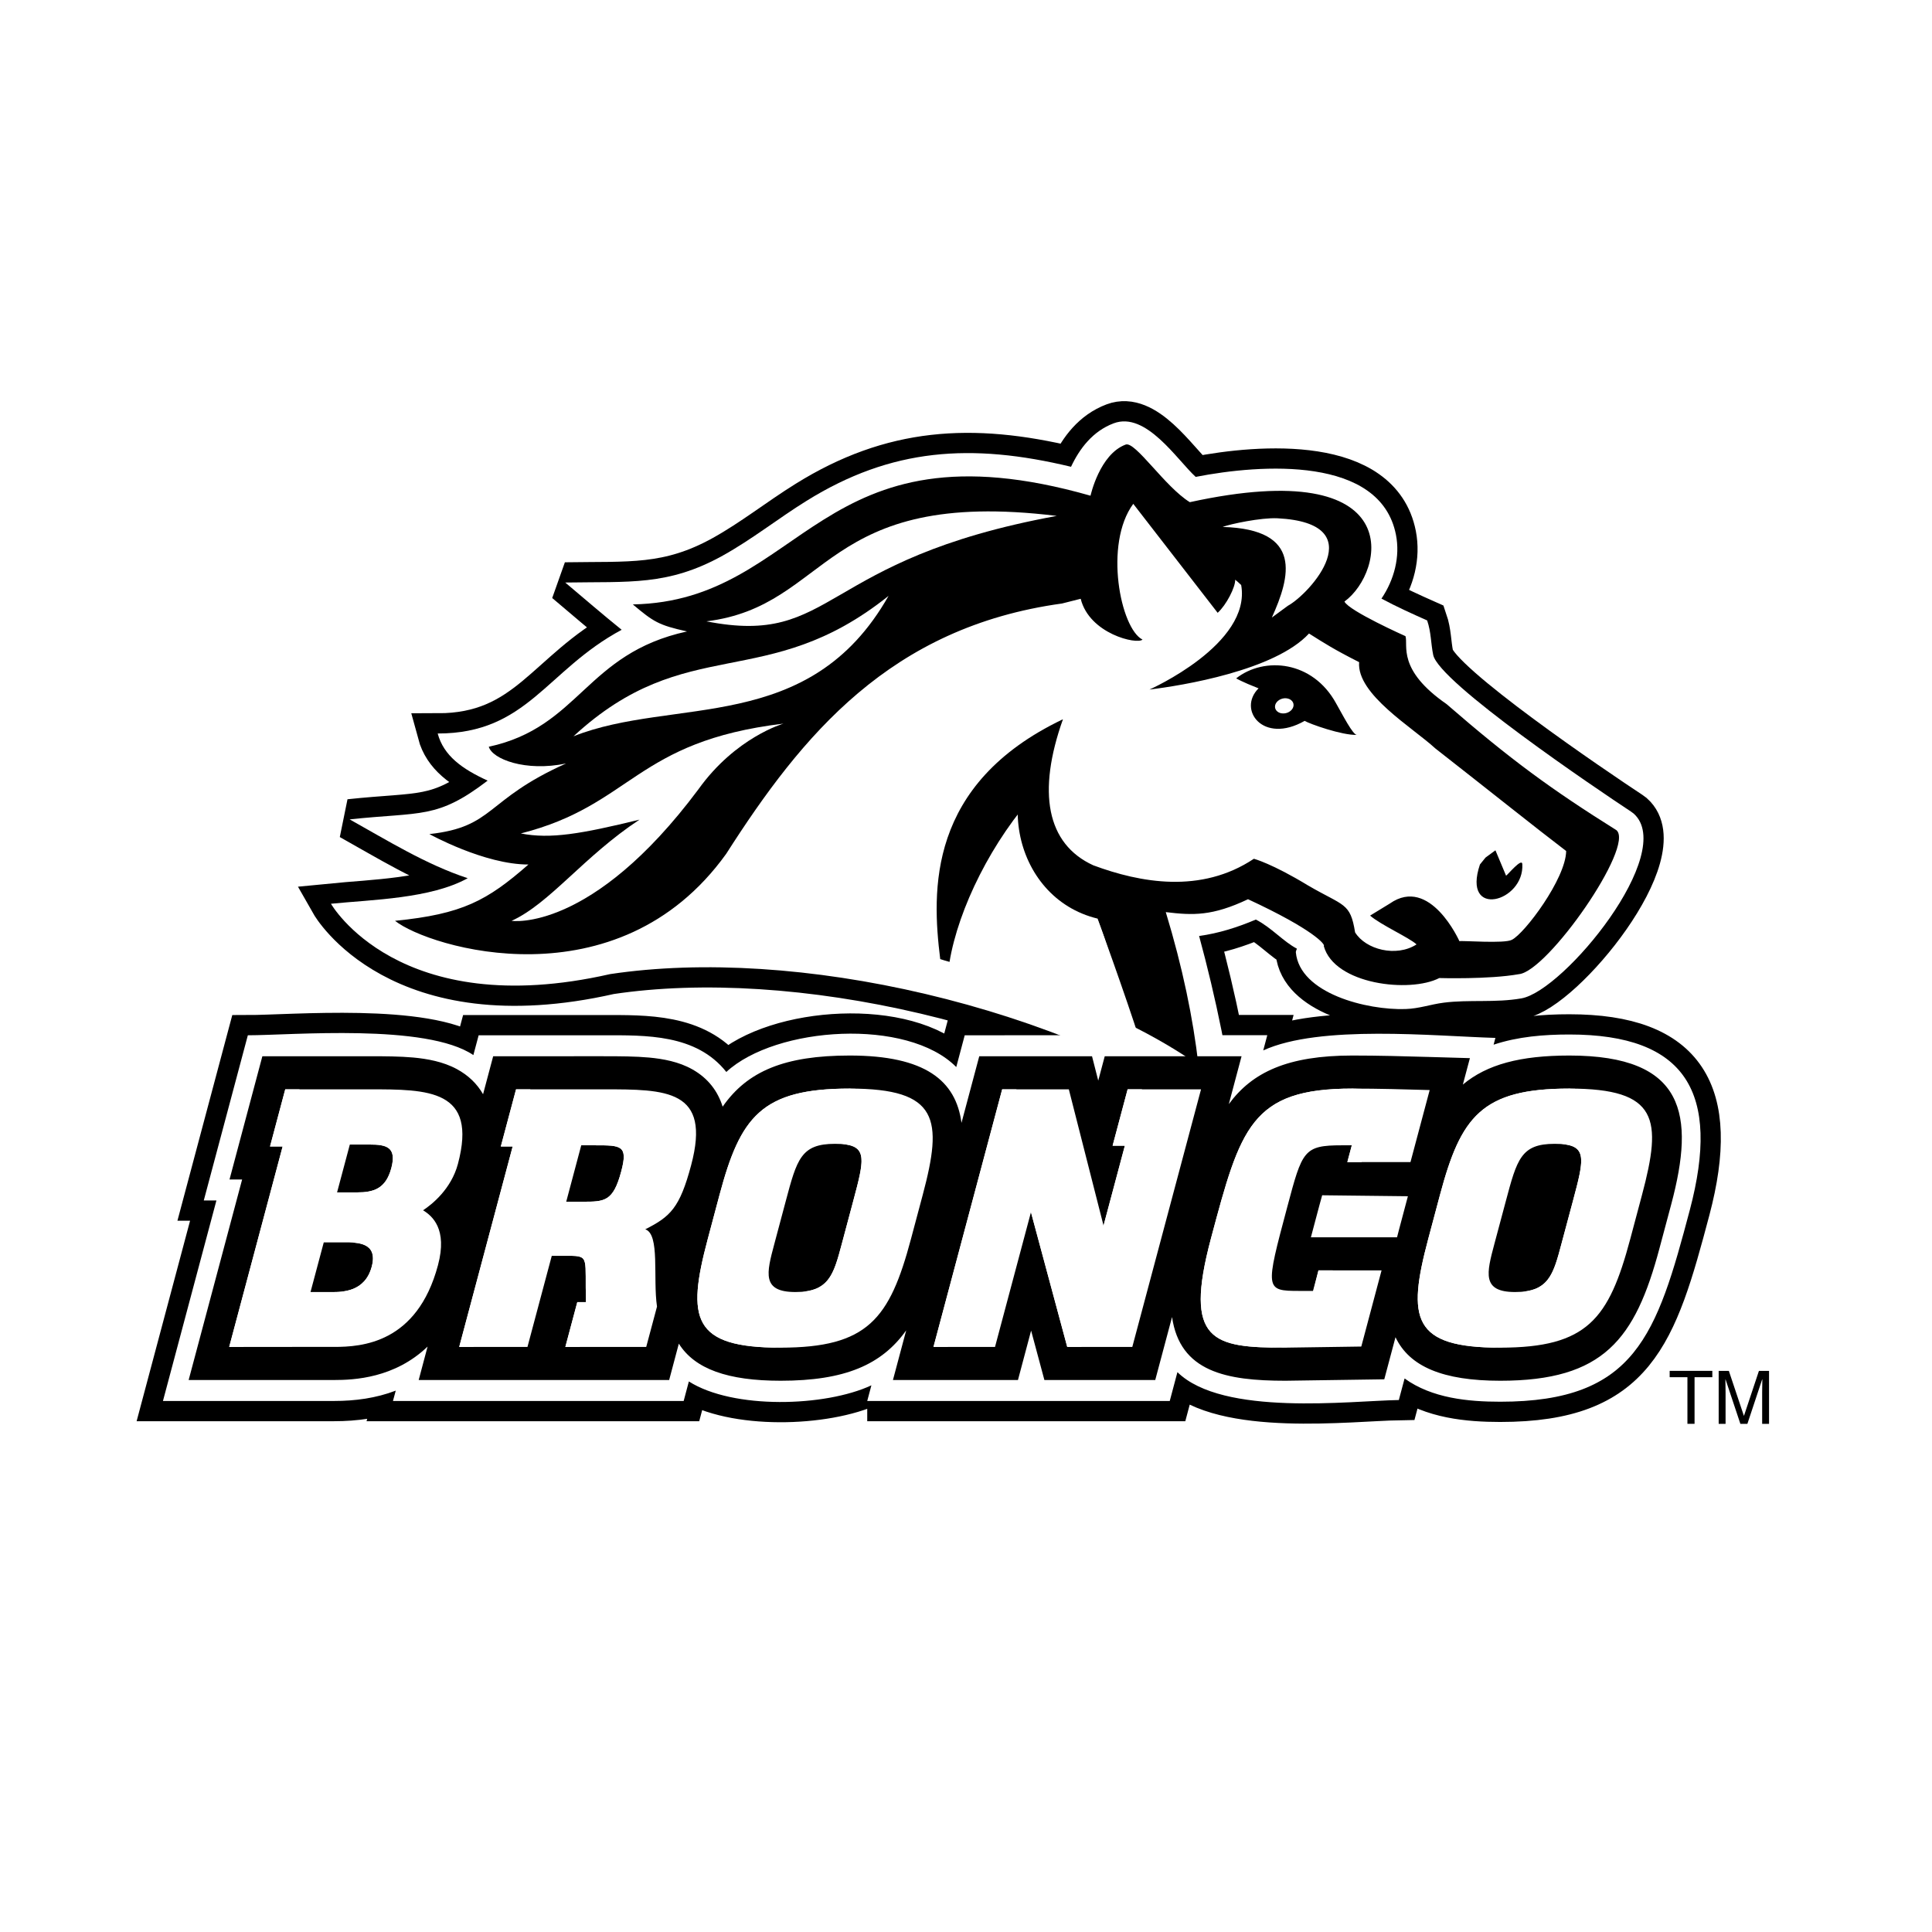
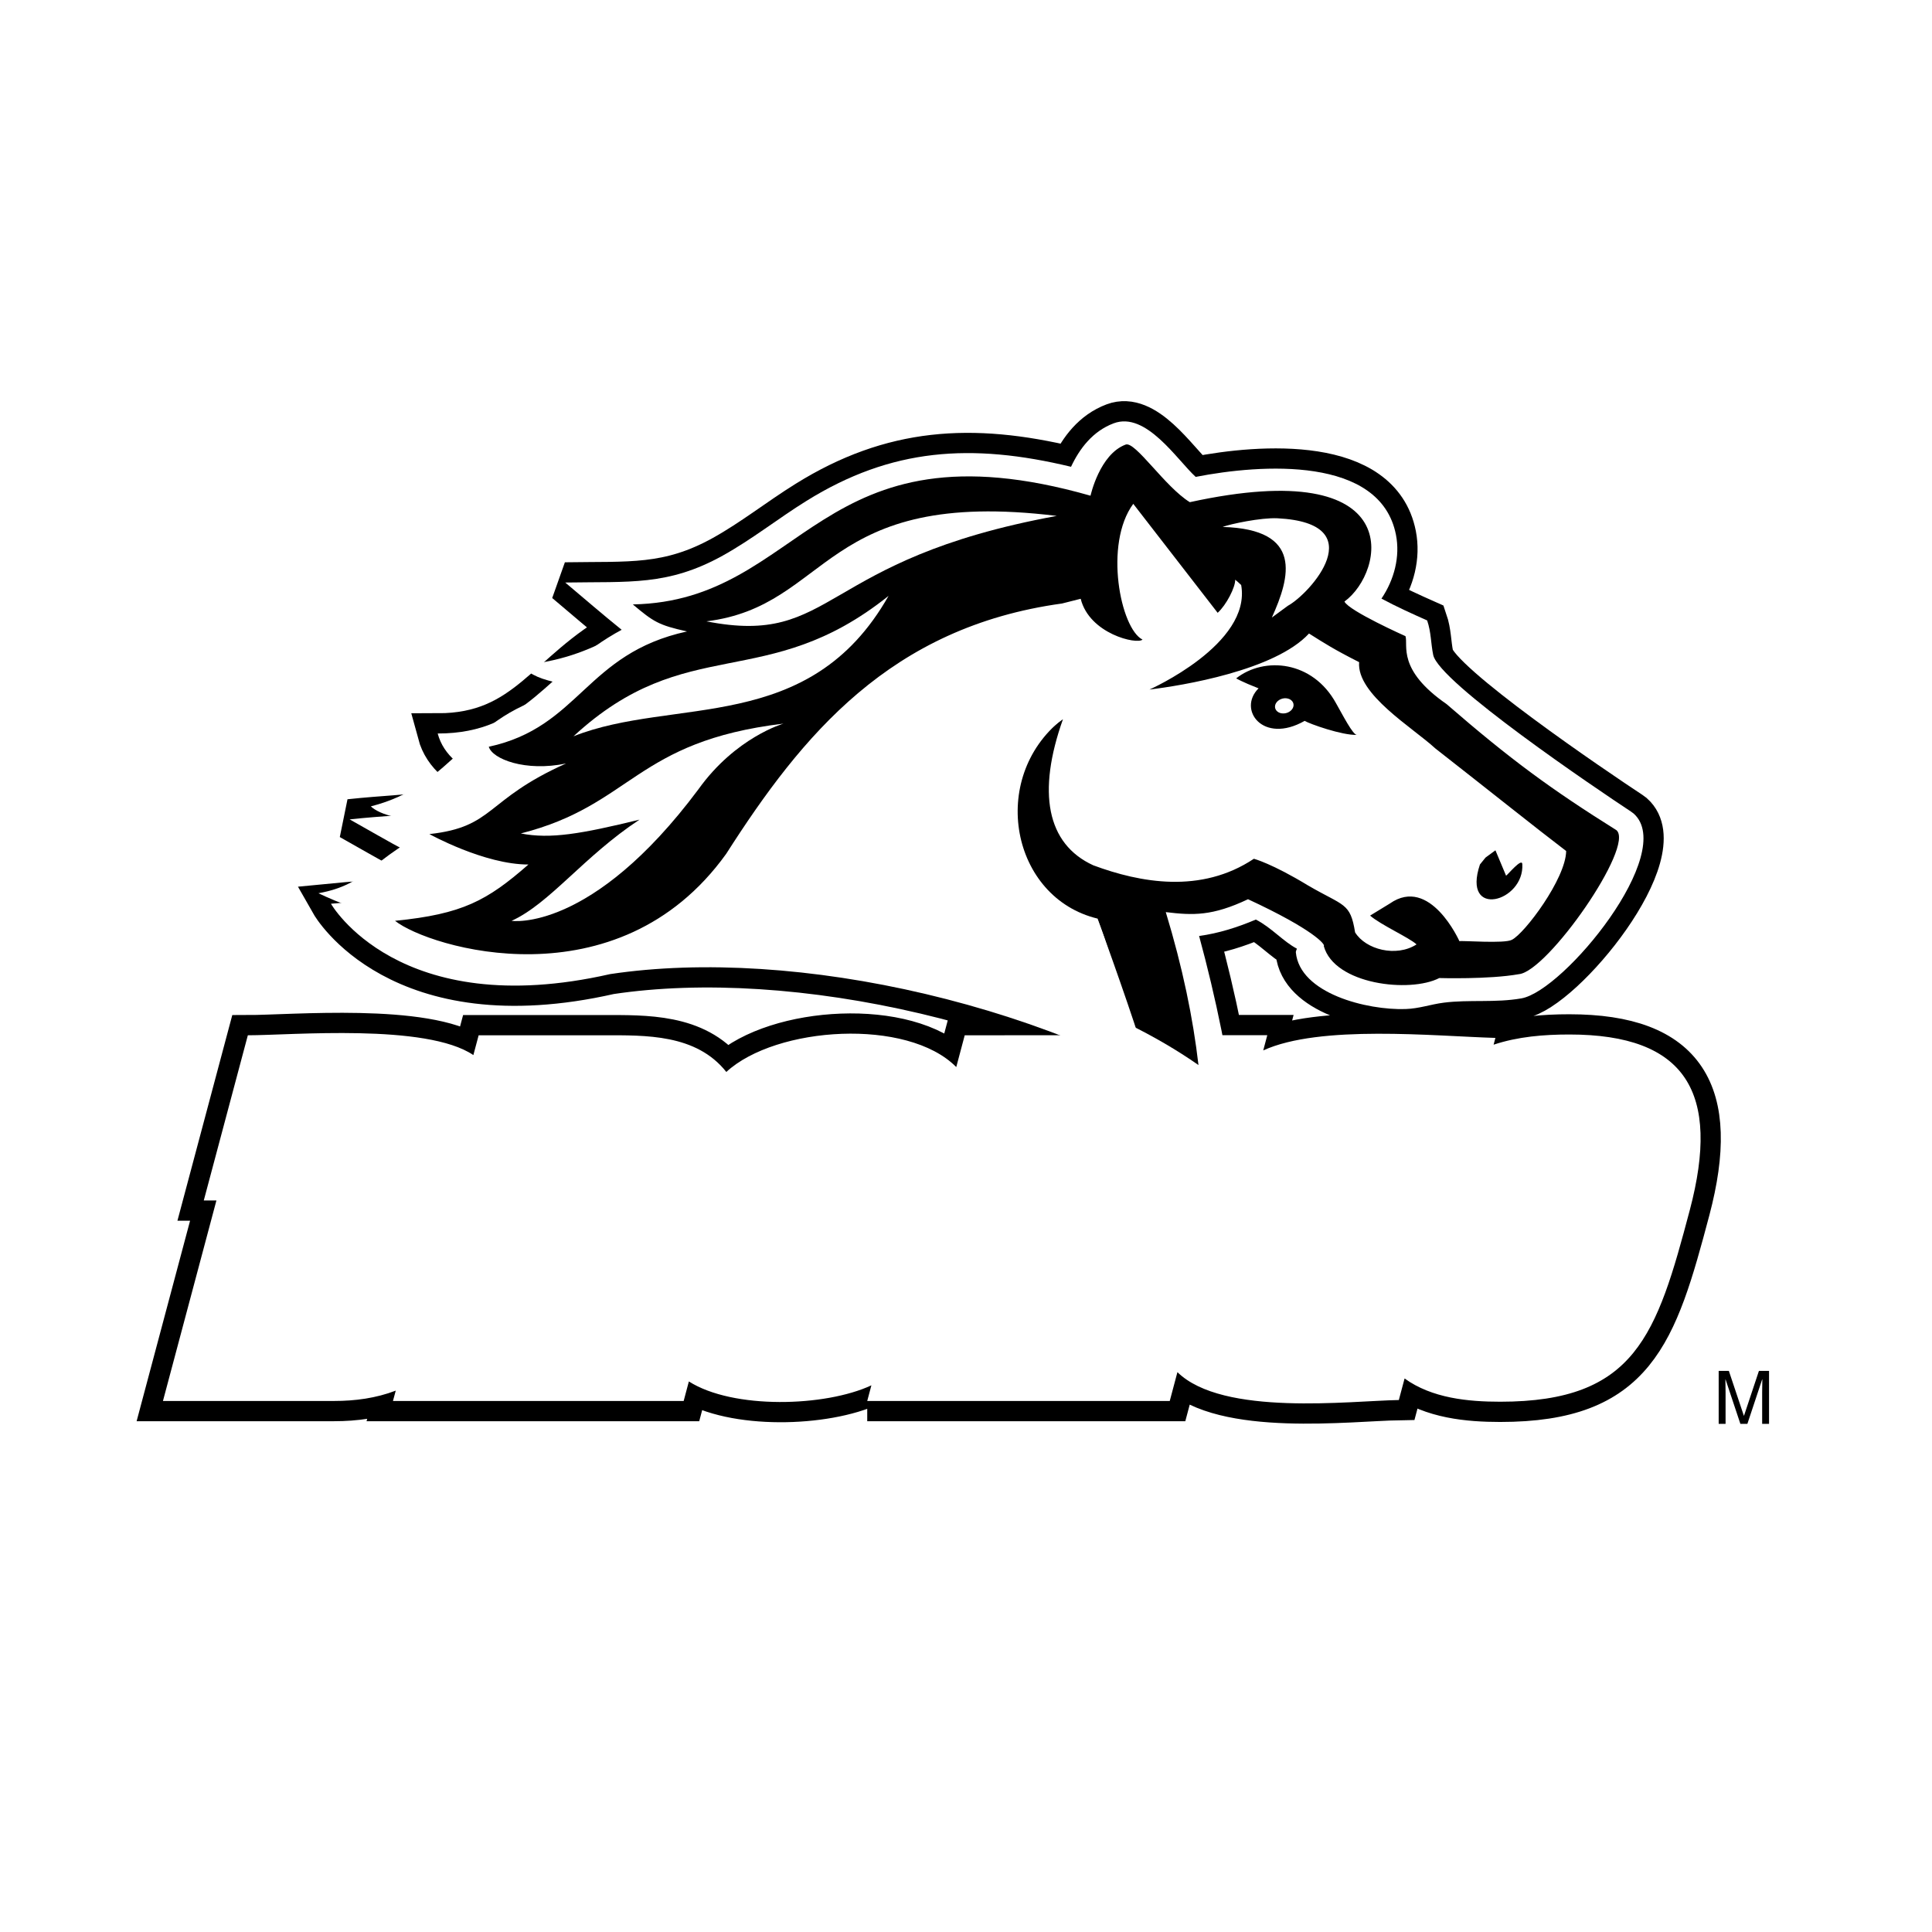
<svg xmlns="http://www.w3.org/2000/svg" version="1.0" id="Layer_1" x="0px" y="0px" width="192.756px" height="192.756px" viewBox="0 0 192.756 192.756" enable-background="new 0 0 192.756 192.756" xml:space="preserve">
  <g>
    <polygon fill-rule="evenodd" clip-rule="evenodd" fill="#FFFFFF" points="0,0 192.756,0 192.756,192.756 0,192.756 0,0  " />
    <path fill="none" stroke="#000000" stroke-width="4.038" stroke-miterlimit="2.613" d="M86.524,139.776l0.415-1.562   c-4.6,2.15-13.808,2.414-18.211-0.387l-0.518,1.948H39.206l0.278-1.032c-1.977,0.757-4.06,1.032-6.146,1.032h-17.08l5.334-20.003   h-1.261l4.396-16.482c4.353,0,17.803-1.205,22.501,1.976l0.527-1.976H60.19c4.21,0,9.261-0.142,12.275,3.658   c4.958-4.567,18.074-5.412,22.942-0.488l0.844-3.17l30.187-0.011l-0.404,1.521c5.665-2.592,17.062-1.427,23.162-1.249l-0.178,0.677   c2.438-0.808,5.019-1.016,7.556-1.016c11.645,0,15.12,5.791,12.019,17.509c-3.309,12.501-5.415,19.129-18.912,19.129   c-3.192,0-6.813-0.344-9.545-2.319l-0.574,2.15c-4.83,0.077-17.554,1.662-22.09-2.78l-0.765,2.874H86.524L86.524,139.776z    M125.297,91.744c-1.793,0.761-3.687,1.37-5.662,1.639c1.656,6.09,3.055,12.771,3.771,18.994   c-17.883-12.203-44.129-17.957-62.531-15.191c-21.132,4.803-27.856-7.019-27.856-7.019c4.143-0.411,9.965-0.508,13.644-2.548   c-4.153-1.363-8.056-3.793-11.778-5.869c7.185-0.771,8.71,0,13.767-3.867c-2.526-1.154-4.383-2.47-4.984-4.701   c8.954,0,10.813-6.296,18.354-10.348c-1.91-1.538-3.756-3.14-5.629-4.715c6.404-0.11,10.242,0.347,15.705-2.681   c2.948-1.636,5.531-3.706,8.373-5.469c8.47-5.266,16.435-5.791,26.386-3.398c0.842-1.791,2.147-3.547,4.257-4.338   c3.218-1.205,6.3,3.624,8.179,5.347c6.547-1.282,18.428-2.102,19.98,5.769c0.431,2.178-0.166,4.483-1.445,6.375   c1.472,0.791,3.015,1.491,4.558,2.177c0.403,1.174,0.363,2.265,0.604,3.442c0.567,2.74,16.309,13.371,19.723,15.622l0.284,0.209   c4.333,3.903-6.957,17.688-11.206,18.435c-2.611,0.458-5.222,0.102-7.763,0.431c-1.302,0.165-2.403,0.586-3.799,0.633   c-3.836,0.128-10.553-1.545-10.943-5.66c-0.01-0.101,0.077-0.266,0.107-0.363C128.015,93.925,126.865,92.552,125.297,91.744   L125.297,91.744z" />
    <path fill-rule="evenodd" clip-rule="evenodd" fill="#FFFFFF" d="M86.524,139.776l0.415-1.562c-4.6,2.15-13.808,2.414-18.211-0.387   l-0.518,1.948H39.206l0.278-1.032c-1.977,0.757-4.06,1.032-6.146,1.032h-17.08l5.334-20.003h-1.261l4.396-16.482   c4.353,0,17.803-1.205,22.501,1.976l0.527-1.976H60.19c4.21,0,9.261-0.142,12.275,3.658c4.958-4.567,18.074-5.412,22.942-0.488   l0.844-3.17l30.187-0.011l-0.404,1.521c5.665-2.592,17.062-1.427,23.162-1.248l-0.178,0.676c2.438-0.808,5.019-1.016,7.556-1.016   c11.645,0,15.12,5.791,12.019,17.509c-3.309,12.501-5.415,19.129-18.912,19.129c-3.192,0-6.813-0.344-9.545-2.319l-0.574,2.15   c-4.83,0.077-17.554,1.662-22.09-2.78l-0.765,2.874H86.524L86.524,139.776z" />
    <path fill-rule="evenodd" clip-rule="evenodd" fill="#FFFFFF" d="M125.297,91.744c-1.793,0.761-3.686,1.37-5.662,1.639   c1.656,6.09,3.055,12.771,3.771,18.994c-17.883-12.203-44.129-17.957-62.531-15.191c-21.132,4.804-27.856-7.019-27.856-7.019   c4.143-0.411,9.965-0.508,13.644-2.548c-4.153-1.363-8.056-3.793-11.778-5.869c7.185-0.771,8.71,0,13.767-3.867   c-2.526-1.154-4.383-2.47-4.984-4.701c8.954,0,10.813-6.296,18.354-10.348c-1.91-1.538-3.756-3.14-5.629-4.715   c6.404-0.11,10.242,0.347,15.705-2.681c2.948-1.636,5.531-3.706,8.373-5.469c8.47-5.266,16.435-5.791,26.386-3.398   c0.842-1.791,2.147-3.547,4.257-4.338c3.218-1.205,6.3,3.624,8.179,5.347c6.547-1.282,18.428-2.102,19.98,5.769   c0.431,2.178-0.166,4.483-1.445,6.375c1.472,0.791,3.015,1.491,4.558,2.177c0.403,1.174,0.363,2.265,0.604,3.442   c0.567,2.74,16.309,13.371,19.723,15.622l0.284,0.209c4.333,3.903-6.957,17.687-11.206,18.434   c-2.611,0.458-5.222,0.102-7.763,0.431c-1.302,0.165-2.403,0.586-3.799,0.633c-3.836,0.128-10.553-1.545-10.943-5.66   c-0.01-0.101,0.077-0.266,0.107-0.363C128.015,93.925,126.865,92.552,125.297,91.744L125.297,91.744z" />
-     <path fill-rule="evenodd" clip-rule="evenodd" fill="#FFFFFF" d="M112.297,44.846c0.184,0.095,0.354,0.218,0.567,0.414   c0.431,0.38,0.948,0.945,1.539,1.595c0.588,0.652,1.226,1.359,1.873,2.002c0.65,0.646,1.333,1.251,2.004,1.666l0.403,0.063   c21.459-4.684,18.581,6.57,14.992,9.164l-0.281,0.203l0.138,0.296c0.101,0.208,0.308,0.404,0.512,0.568   c0.216,0.175,0.493,0.36,0.797,0.552c0.602,0.374,1.362,0.784,2.11,1.165c1.131,0.572,2.228,1.08,2.684,1.289l0.014,0.683   c0.011,0.427,0.05,0.963,0.251,1.588c0.403,1.259,1.428,2.8,3.976,4.557c6.366,5.526,10.463,8.521,16.926,12.566   c1.248,1.234-6.7,13.36-9.488,13.612c-2.924,0.525-7.831,0.383-7.845,0.383l-0.267,0.061c-2.781,1.43-9.688,0.519-10.757-2.796   c0.02-0.303-0.011-0.458-0.07-0.623c-0.12-0.34-0.367-0.771-0.821-1.282c-0.911-1.02-2.671-2.373-5.97-3.903l-0.232-0.108   l-0.23,0.111c-3.512,1.656-6.296,2.286-8.884,1.965l-0.741-0.09l0.193,0.629c1.55,5.102,2.557,9.823,3.122,14.181   c-1.847-1.229-3.853-2.376-6-3.432l-0.063-0.293c-3.308-1.622-2.323-0.993-5.648-1.936c-9.538-2.705-22.057-8.457-45.506-6.575   l2.46-1.077c-9.153,4.95-19.713,2.218-23.489,0.185c5.942-0.727,8.426-2.164,12.365-5.606l0.845-0.74l-1.199,0.003   c-3.014,0.011-6.62-1.5-8.44-2.373c2.454-0.447,3.726-1.262,5.118-2.335c0.778-0.603,1.606-1.295,2.744-2.063   c1.123-0.756,2.554-1.595,4.561-2.49l-0.34-0.808c-3.466,0.727-6.039-0.179-6.857-0.972c2.05-0.519,3.673-1.312,5.071-2.249   c0.758-0.511,1.456-1.063,2.124-1.643c0.661-0.568,1.292-1.157,1.93-1.75c2.527-2.341,5.114-4.643,10.039-5.72l1.906-0.414   l-1.906-0.425c-2.318-0.511-2.978-0.793-4.351-1.895c3.859-0.258,6.907-1.423,9.648-2.944c2.961-1.646,5.579-3.725,8.513-5.552   c5.732-3.57,12.68-6.169,26.169-2.319l0.535,0.151l0.103-0.481C109.162,49.517,110.033,45.741,112.297,44.846L112.297,44.846z" />
+     <path fill-rule="evenodd" clip-rule="evenodd" fill="#FFFFFF" d="M112.297,44.846c0.184,0.095,0.354,0.218,0.567,0.414   c0.431,0.38,0.948,0.945,1.539,1.595c0.588,0.652,1.226,1.359,1.873,2.002c0.65,0.646,1.333,1.251,2.004,1.666l0.403,0.063   c21.459-4.684,18.581,6.57,14.992,9.164l-0.281,0.203l0.138,0.296c0.101,0.208,0.308,0.404,0.512,0.568   c0.216,0.175,0.493,0.36,0.797,0.552c0.602,0.374,1.362,0.784,2.11,1.165c1.131,0.572,2.228,1.08,2.684,1.289l0.014,0.683   c0.011,0.427,0.05,0.963,0.251,1.588c0.403,1.259,1.428,2.8,3.976,4.557c6.366,5.526,10.463,8.521,16.926,12.566   c1.248,1.234-6.7,13.36-9.488,13.612c-2.924,0.525-7.831,0.383-7.845,0.383l-0.267,0.061c-2.781,1.43-9.688,0.519-10.757-2.796   c0.02-0.303-0.011-0.458-0.07-0.623c-0.12-0.34-0.367-0.771-0.821-1.282c-0.911-1.02-2.671-2.373-5.97-3.903l-0.232-0.108   l-0.23,0.111c-3.512,1.656-6.296,2.286-8.884,1.965l-0.741-0.09l0.193,0.629c1.55,5.102,2.557,9.823,3.122,14.181   c-1.847-1.229-3.853-2.376-6-3.432l-0.063-0.293c-3.308-1.622-2.323-0.993-5.648-1.936c-9.538-2.705-22.057-8.457-45.506-6.575   l2.46-1.077c-9.153,4.95-19.713,2.218-23.489,0.185l0.845-0.74l-1.199,0.003   c-3.014,0.011-6.62-1.5-8.44-2.373c2.454-0.447,3.726-1.262,5.118-2.335c0.778-0.603,1.606-1.295,2.744-2.063   c1.123-0.756,2.554-1.595,4.561-2.49l-0.34-0.808c-3.466,0.727-6.039-0.179-6.857-0.972c2.05-0.519,3.673-1.312,5.071-2.249   c0.758-0.511,1.456-1.063,2.124-1.643c0.661-0.568,1.292-1.157,1.93-1.75c2.527-2.341,5.114-4.643,10.039-5.72l1.906-0.414   l-1.906-0.425c-2.318-0.511-2.978-0.793-4.351-1.895c3.859-0.258,6.907-1.423,9.648-2.944c2.961-1.646,5.579-3.725,8.513-5.552   c5.732-3.57,12.68-6.169,26.169-2.319l0.535,0.151l0.103-0.481C109.162,49.517,110.033,45.741,112.297,44.846L112.297,44.846z" />
    <path fill-rule="evenodd" clip-rule="evenodd" fill="#FFFFFF" d="M127.316,72.607c1.71,0.141,2.27-1.471,3.549-2.616   c0.988,0.273,1.846-0.928,2.156-0.084c1.87,5.086,9.595,8.619,12.844,11.537C137.031,79.75,132.695,73.747,127.316,72.607   L127.316,72.607z" />
    <path fill-rule="evenodd" clip-rule="evenodd" fill="#FFFFFF" d="M126.121,80.858c0.686-0.26,4.374,2.934,9.966,6.151   c0.897,0.481,0.41,3.298,0.316,3.221c0,0,3.732-4.725,9.164,0.03c-0.013-4.267,3.071-5.475,3.633-5.424l-0.711,4.27   c3.178-0.192,8.869-3.648,8.999-6.499c6.975,4.379-5.394,10.551-6.652,11.157c-0.735,0.4-5.438,2.49-5.749,2.571   c0,0-1.118-4.732-2.32-5.284l-4.104,0.691c0.284,0.895,1.934,1.8,2.668,2.479c-2.03,1.31-6.076,2.087-7.124,0.371   c-0.48-2.995-0.498-3.554-4.09-5.651c-3.853-1.47-5.799-1.289-5.799-1.289c-5.281,3.52-10.556,0.418-15.242-1.322   c-4.021-1.841-6.667-4.244-5.282-9.991l2.257-4.581C107.486,80.737,111.816,86.235,126.121,80.858L126.121,80.858z M114.006,63.887   c-1.368-1.181-5.117-4.59-5.648-5.344c0.131-1.262,0.378-2.682,1.075-2.635c0.354,0.612,3.699-7.218,4.187-6.479   c0.597,0.966-0.411,10.113,2.443,12.886C115.702,64.076,115.021,63.958,114.006,63.887L114.006,63.887z" />
    <path fill-rule="evenodd" clip-rule="evenodd" d="M39.412,91.869c6.73-0.669,9.181-2.006,13.311-5.617   c-4.394,0.01-9.883-3.035-9.883-3.035c6.557-0.72,5.506-3.41,13.635-7.044c-4.06,0.848-7.355-0.447-7.709-1.669   c9.104-1.972,9.642-9.294,19.78-11.505c-2.841-0.63-3.335-0.953-5.409-2.696c17.223-0.33,18.366-18.633,45.664-10.846   c0,0,0.908-4.146,3.509-5.102c0.958-0.35,3.909,4.21,6.399,5.748c21.934-4.792,19.453,7.003,15.427,9.914   c0.438,0.932,6.089,3.453,6.089,3.453c0.288,0.908-0.867,3.342,4.1,6.778c6.384,5.539,10.47,8.523,16.943,12.576   c1.876,1.571-6.854,14.107-9.732,14.37c-2.998,0.534-7.938,0.386-7.938,0.386c-2.938,1.512-10.473,0.65-11.524-3.193   c0.2-0.128-1.031-1.646-7.558-4.67c-3.552,1.679-5.469,1.619-8.206,1.285c1.68,5.522,2.725,10.601,3.262,15.258   c-2.13-1.487-4.493-2.867-7.061-4.122c-1.285-6.199-2.968-10.295-2.968-10.295c-8.633-2.083-11.334-14.706-3.492-20.083   c-2.584,7.265-1.64,12.435,3.025,14.572c4.687,1.74,10.746,2.863,16.026-0.653c0,0,1.817,0.481,5.405,2.665   c3.593,2.094,4.21,1.687,4.69,4.678c1.052,1.713,4.103,2.511,6.133,1.201c-0.734-0.679-3.565-1.941-4.634-2.874l1.966-1.202   c4.021-2.819,6.944,3.756,6.944,3.756c0.311-0.078,4.493,0.263,5.229-0.137c1.259-0.606,5.388-6.102,5.421-8.861   c-2.888-2.194-7.959-6.253-13.053-10.234c-2.264-2.086-7.858-5.401-7.603-8.608c-2.51-1.271-3.404-1.851-5-2.857   c-3.398,3.688-12.666,5.199-15.918,5.59c0,0,10.202-4.52,9.15-10.429c-0.273-0.255-0.463-0.434-0.598-0.528   c0.03,0.738-0.888,2.528-1.748,3.302l-8.42-10.873c-2.948,4-1.282,12.435,0.922,13.545c-0.546,0.518-5.299-0.569-6.167-4.073   l-1.862,0.472c-17.12,2.353-25.934,13.128-33.508,24.977C61.597,100.3,42.768,94.544,39.412,91.869L39.412,91.869z M123.334,67.68   c2.823-2.214,7.638-1.753,9.962,2.483c0.654,1.145,1.679,3.161,2.079,3.157c-1.469,0.057-4.721-1.1-5.208-1.399   c-4.159,2.373-6.729-1.127-4.6-3.245C123.918,68.036,123.334,67.68,123.334,67.68L123.334,67.68z M147.654,86.249l0.558-0.69   l0.988-0.723l1.062,2.534c0.199-0.131,1.582-1.811,1.619-1.161C152.108,89.991,145.817,91.718,147.654,86.249L147.654,86.249z" />
    <path fill-rule="evenodd" clip-rule="evenodd" fill="#FFFFFF" d="M127.446,51.708c9.604,0.488,3.241,7.538,1.036,8.736   l-1.587,1.165c1.82-4.022,3.165-8.813-4.918-9.036C122.732,52.283,125.811,51.631,127.446,51.708L127.446,51.708z" />
    <path fill-rule="evenodd" clip-rule="evenodd" fill="#FFFFFF" d="M127.206,70.479c0.02-0.417,0.45-0.78,0.958-0.815   c0.515-0.026,0.912,0.283,0.896,0.704c-0.021,0.417-0.451,0.784-0.962,0.811C127.591,71.213,127.189,70.896,127.206,70.479   L127.206,70.479z" />
    <path fill-rule="evenodd" clip-rule="evenodd" fill="#FFFFFF" d="M105.434,51.472c-23.86,4.375-22,13.064-34.958,10.52   C82.942,60.457,81.9,48.591,105.434,51.472L105.434,51.472z M88.651,59.451c-7.906,13.953-21.423,10.028-31.435,14.01   C68.547,62.999,76.432,69.221,88.651,59.451L88.651,59.451z" />
    <path fill-rule="evenodd" clip-rule="evenodd" fill="#FFFFFF" d="M51.041,91.872c3.822-1.74,7.188-6.42,12.762-10.095   c-5.802,1.417-8.896,1.958-11.841,1.376c11.15-2.83,11.375-9.174,26.207-10.958c0,0-4.773,1.356-8.492,6.56   C58.995,93.077,51.041,91.872,51.041,91.872L51.041,91.872z" />
    <path fill-rule="evenodd" clip-rule="evenodd" fill="#FFFFFF" d="M105.944,71.788c-7.352,5.863-5.071,17.782,3.564,19.862   c0,0,2.812,7.727,4.224,12.182c-4.156-2.133-6.924-3.079-12.068-4.451c-0.678-1.979-7.325-0.455-7.364-0.458   C93.435,98.832,96.33,76.523,105.944,71.788L105.944,71.788z" />
-     <path fill-rule="evenodd" clip-rule="evenodd" d="M106.018,71.775c-2.258,4.583-1.212,5.724-2.487,7.107   c-4.573,4.963-7.909,11.765-8.797,17.085c-0.297-0.086-0.701-0.194-0.928-0.278C92.958,88.867,92.526,78.229,106.018,71.775   L106.018,71.775z" />
-     <path fill-rule="evenodd" clip-rule="evenodd" d="M131.913,119.252c-0.17,0.597-0.35,1.282-0.563,2.079l-0.562,2.117h8.594   l0.193-0.747l0.891-3.352L131.913,119.252L131.913,119.252z M48.196,109.17l1.008-3.789H60.19c1.667,0,3.216,0.007,4.567,0.131   c1.399,0.132,2.976,0.411,4.348,1.195c1.555,0.884,2.514,2.17,2.994,3.705c2.47-3.555,6.206-5.102,12.676-5.102   c7.535,0,10.596,2.5,11.153,6.719l1.773-6.648h11.25l0.621,2.433l0.648-2.433h13.65l-1.271,4.778   c2.333-3.184,5.872-4.849,12.324-4.849c2.625,0,5.231,0.073,7.797,0.147l3.932,0.114l-0.704,2.638   c2.403-2.012,5.735-2.899,10.626-2.899c11.595,0,12.546,5.919,10.169,14.829l-1.175,4.396c-2.424,9.101-5.582,13.222-15.888,13.222   c-5.719,0-9.061-1.409-10.452-4.344l-1.119,4.2l-9.861,0.144c-5.93,0-10.519-0.901-11.314-6.356l-1.676,6.283h-11.06l-1.325-4.93   l-1.312,4.93H89.089l1.322-4.954c-2.437,3.426-6.099,5.027-12.529,5.027c-5.255,0-8.56-1.163-10.155-3.701l-0.965,3.628H41.773   l0.887-3.335c-3.285,3.153-7.337,3.335-9.324,3.335H18.821l5.335-20.003h-1.258l3.278-12.3h10.629c1.579,0,3.087,0.007,4.43,0.128   c1.393,0.131,2.961,0.407,4.336,1.15C46.736,107.288,47.605,108.14,48.196,109.17L48.196,109.17z" />
    <path fill-rule="evenodd" clip-rule="evenodd" fill="#FFFFFF" d="M150.231,119.857l-1.135,4.244   c-0.775,2.908-1.282,4.805,2.065,4.805c3.346,0,3.803-1.712,4.624-4.805l1.136-4.244c1.182-4.432,1.528-5.737-1.816-5.737   C151.757,114.12,151.353,115.647,150.231,119.857L150.231,119.857z M142.493,123.617l1.172-4.396   c2.08-7.783,4.132-10.613,12.909-10.613c8.896,0,9.264,3.055,7.248,10.613l-1.172,4.396c-2.127,7.972-4.271,10.839-12.97,10.839   C140.9,134.456,140.37,131.589,142.493,123.617L142.493,123.617z M131.543,126.746h6.296l-2.022,7.599l-7.589,0.111   c-7.203,0-10.166-0.559-7.415-10.876c2.952-11.062,3.994-14.972,14.111-14.972c2.598,0,5.175,0.073,7.716,0.147l-1.916,7.188h-6.3   l0.447-1.676h-0.984c-3.819,0-3.956,0.521-5.455,6.149c-2.197,8.231-2.237,8.379,1.188,8.379h1.379L131.543,126.746   L131.543,126.746z M93.134,134.382l6.854-25.7h6.649l3.463,13.596l2.126-7.969h-1.222l1.499-5.627h7.325l-6.857,25.7h-6.493   l-3.619-13.443l-3.586,13.443H93.134L93.134,134.382z M78.389,119.857l-1.132,4.244c-0.778,2.908-1.285,4.805,2.104,4.805   c3.345,0,3.802-1.712,4.626-4.805l1.132-4.244c1.182-4.432,1.533-5.737-1.816-5.737C79.918,114.12,79.511,115.647,78.389,119.857   L78.389,119.857z M70.613,123.617l1.171-4.396c2.078-7.783,4.17-10.613,12.99-10.613c8.894,0,9.301,3.055,7.285,10.613   l-1.173,4.396c-2.126,7.972-4.309,10.839-13.006,10.839C69.062,134.456,68.487,131.589,70.613,123.617L70.613,123.617z    M59.41,114.268h-1.419l-1.499,5.627h1.652c2.164,0,3.031,0,3.835-3.02C62.675,114.268,61.967,114.268,59.41,114.268L59.41,114.268   z M51.487,108.682h8.703c6.297,0,10.783,0,8.767,7.562c-1.141,4.284-2.08,5.139-4.58,6.405c1.486,0.486,0.754,4.846,1.172,7.712   l-1.075,4.021h-8.068l1.191-4.469h0.868c-0.136-4.357,0.404-4.617-1.683-4.617H55.05l-2.424,9.086h-6.81l5.334-20h-1.182   L51.487,108.682L51.487,108.682z M32.302,123.953l-1.322,4.953h2.086c1.102,0,3.345,0,4.023-2.533   c0.645-2.42-1.442-2.42-2.704-2.42H32.302L32.302,123.953z M34.902,114.194l-1.272,4.769h2.01c1.612,0,2.845-0.337,3.402-2.42   c0.564-2.124-0.518-2.349-2.13-2.349H34.902L34.902,114.194z M28.459,108.682h8.346c5.945,0,10.867,0,8.88,7.451   c-0.667,2.493-2.57,4.021-3.475,4.617c0.911,0.559,2.454,1.86,1.488,5.475c-2.086,7.821-7.645,8.157-10.362,8.157H22.868l5.332-20   h-1.258L28.459,108.682L28.459,108.682z" />
    <path fill-rule="evenodd" clip-rule="evenodd" fill="#FFFFFF" d="M151.896,128.877c2.685-0.246,3.132-1.925,3.89-4.775l1.136-4.244   c1.088-4.081,1.469-5.509-1.088-5.711c0.217-0.016,0.446-0.026,0.697-0.026c3.345,0,2.997,1.306,1.815,5.737l-1.132,4.244   c-0.828,3.093-1.281,4.805-4.63,4.805C152.335,128.906,152.108,128.896,151.896,128.877L151.896,128.877z M142.493,123.617   l1.172-4.396c2.08-7.783,4.132-10.613,12.909-10.613l0.704,0.007c-8.172,0.158-10.168,3.041-12.185,10.606l-1.176,4.396   c-2.066,7.75-1.619,10.677,6.474,10.833l-0.711,0.006C140.9,134.456,140.37,131.589,142.493,123.617L142.493,123.617z    M135.847,115.943h-1.423l0.447-1.676h1.426L135.847,115.943L135.847,115.943z M128.596,134.45l-0.368,0.006   c-7.203,0-10.166-0.559-7.415-10.876c2.952-11.062,3.994-14.972,14.111-14.972l0.939,0.002c-9.665,0.125-10.72,4.09-13.624,14.97   C119.624,133.38,122.165,134.375,128.596,134.45L128.596,134.45z M131.543,126.746h1.426l-0.548,2.05h-1.375L131.543,126.746   L131.543,126.746z M107.903,134.382h-1.425l-3.619-13.443l0.601-2.544L107.903,134.382L107.903,134.382z M110.101,122.277   l2.126-7.969h-1.222l1.499-5.627h1.43l-1.503,5.627h1.222l-2.814,10.57L110.101,122.277L110.101,122.277z M93.134,134.382   l6.854-25.7h1.425l-6.856,25.7H93.134L93.134,134.382z M80.091,128.877c2.688-0.246,3.135-1.925,3.896-4.775l1.132-4.244   c1.088-4.081,1.469-5.512-1.091-5.714c0.217-0.013,0.451-0.023,0.701-0.023c3.345,0,2.997,1.306,1.816,5.737l-1.132,4.244   c-0.825,3.093-1.282,4.805-4.627,4.805C80.532,128.906,80.302,128.896,80.091,128.877L80.091,128.877z M70.613,123.617l1.171-4.396   c2.078-7.783,4.17-10.613,12.99-10.613l0.698,0.007c-8.209,0.154-10.242,3.041-12.262,10.606l-1.173,4.396   c-2.065,7.75-1.582,10.677,6.551,10.833l-0.708,0.006C69.062,134.456,68.487,131.589,70.613,123.617L70.613,123.617z    M58.145,119.895c2.164,0,3.031,0,3.835-3.02c0.695-2.607-0.013-2.607-2.57-2.607h1.422c2.557,0,3.268,0,2.574,2.607   c-0.809,3.02-1.673,3.02-3.839,3.02H58.145L58.145,119.895z M57.831,134.382h-1.425l1.191-4.469h0.868   c-0.136-4.357,0.404-4.617-1.683-4.617h1.426c2.086,0,1.542,0.26,1.679,4.617h-0.864L57.831,134.382L57.831,134.382z    M51.487,108.682h1.426l-1.519,5.7h1.181l-5.334,20h-1.425l5.334-20h-1.182L51.487,108.682L51.487,108.682z M33.066,128.906   c1.102,0,3.345,0,4.023-2.533c0.645-2.42-1.442-2.42-2.704-2.42h1.429c1.258,0,3.345,0,2.698,2.42   c-0.675,2.533-2.918,2.533-4.023,2.533H33.066L33.066,128.906z M35.64,118.963c1.612,0,2.845-0.337,3.402-2.42   c0.564-2.124-0.518-2.349-2.13-2.349h1.422c1.615,0,2.697,0.225,2.13,2.349c-0.555,2.083-1.787,2.42-3.399,2.42H35.64   L35.64,118.963z M28.459,108.682h1.425l-1.519,5.7h1.262l-5.335,20h-1.425l5.332-20h-1.258L28.459,108.682L28.459,108.682z" />
-     <polygon fill-rule="evenodd" clip-rule="evenodd" points="166.583,136.771 170.839,136.771 170.839,137.404 169.066,137.404    169.066,142.055 168.355,142.055 168.355,137.404 166.583,137.404 166.583,136.771  " />
    <path fill-rule="evenodd" clip-rule="evenodd" d="M175.811,142.055v-3.119c0-0.154,0.017-0.824,0.017-1.315h-0.017l-1.473,4.435   h-0.701l-1.476-4.428h-0.017c0,0.484,0.017,1.154,0.017,1.309v3.119h-0.688v-5.283h1.015l1.495,4.47h0.018l1.488-4.47h1.009v5.283   H175.811L175.811,142.055z" />
  </g>
</svg>